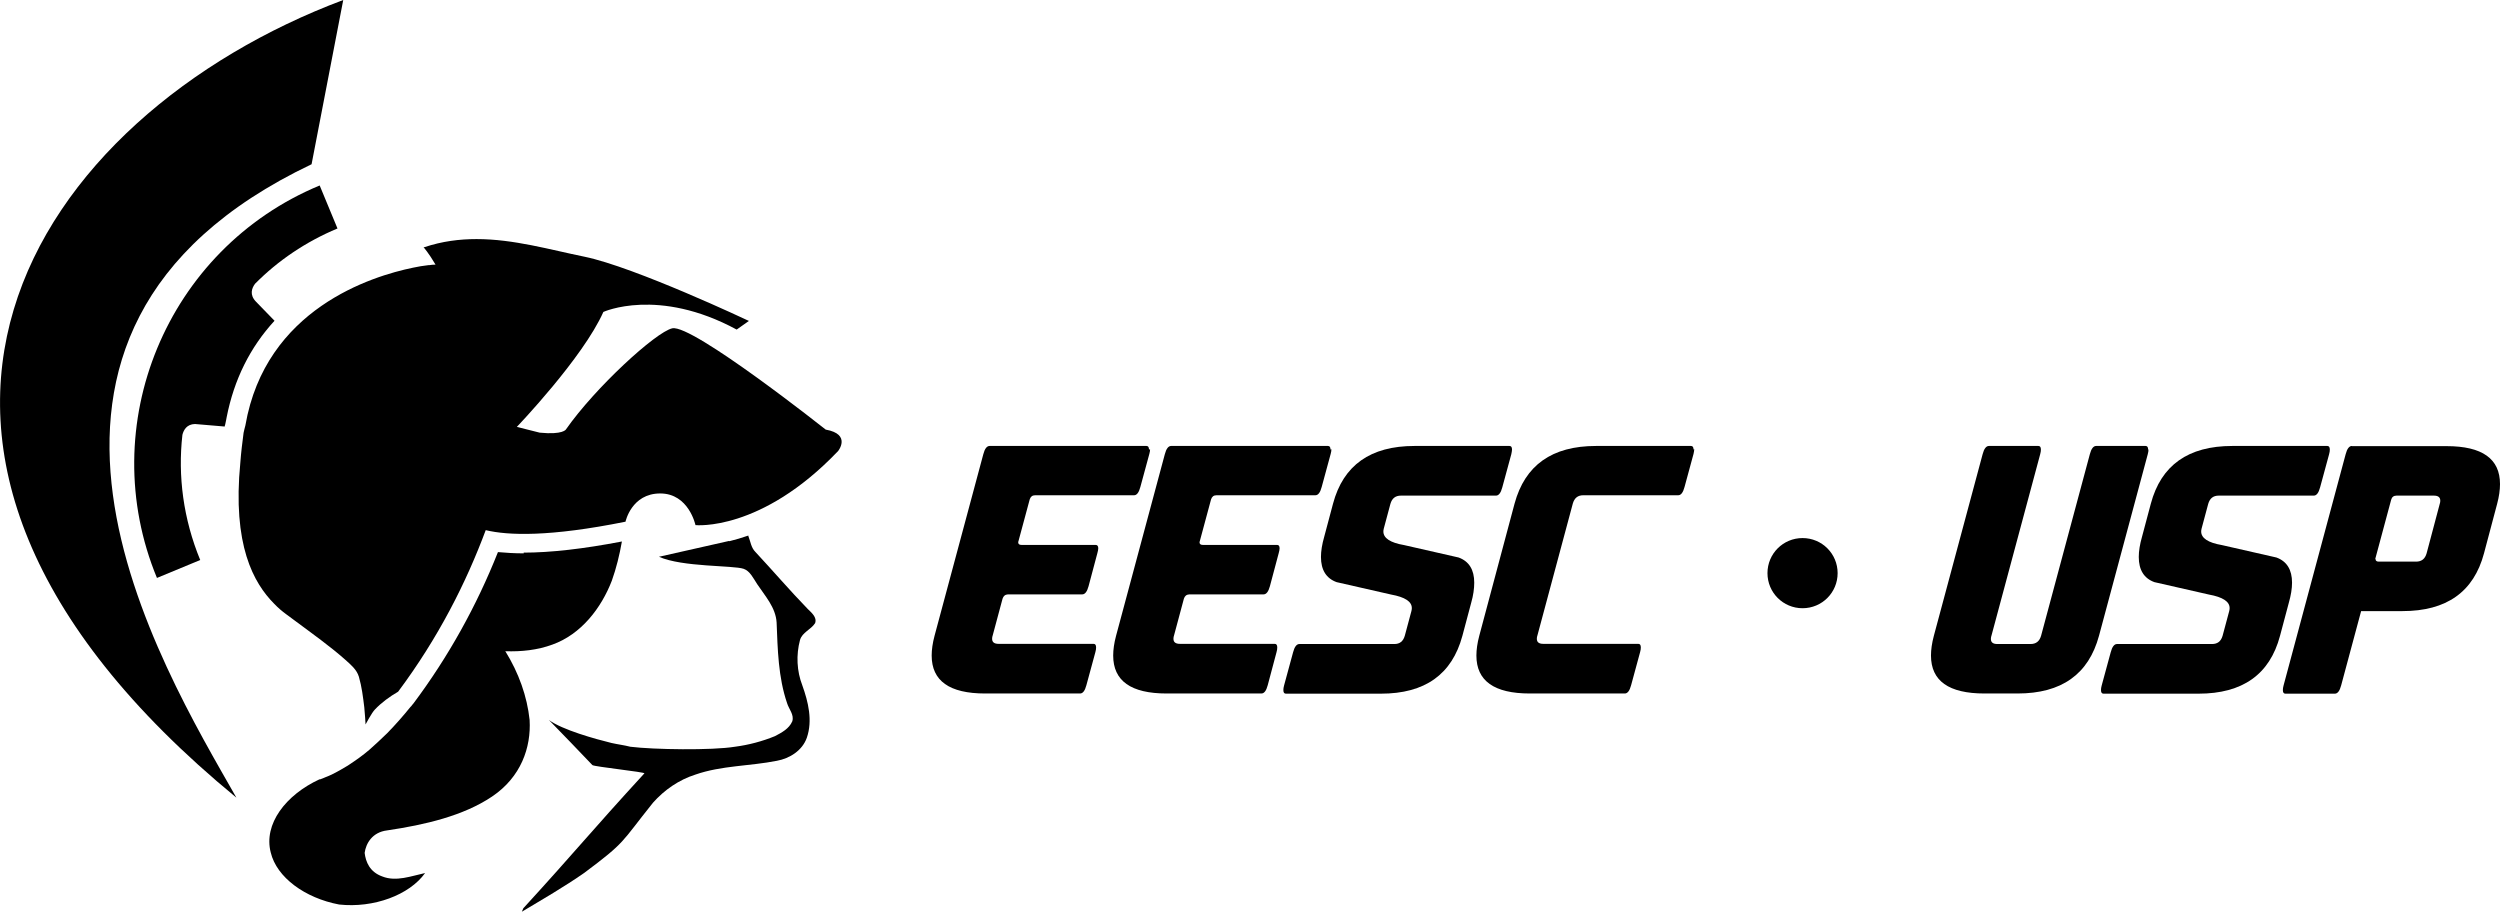
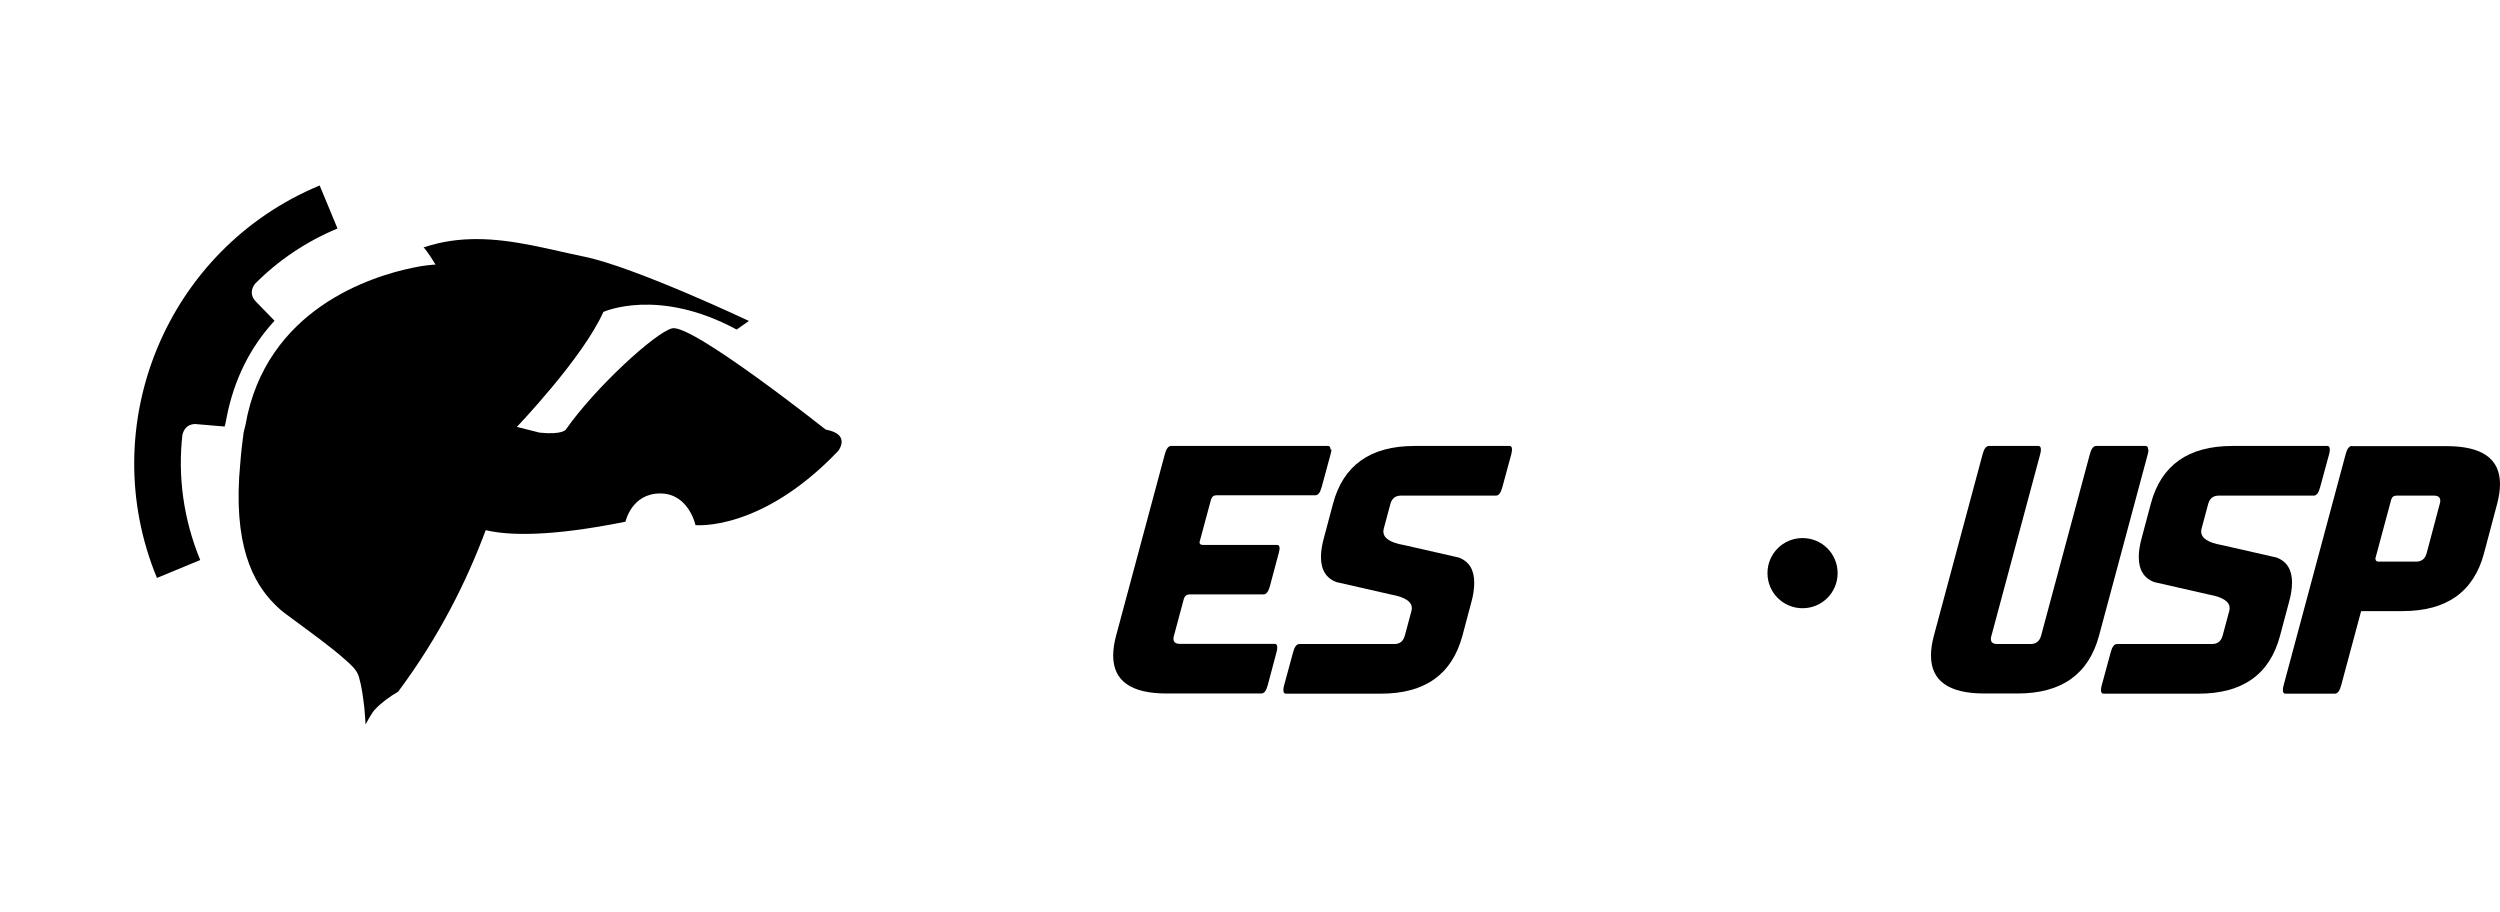
<svg xmlns="http://www.w3.org/2000/svg" id="Camada_1" width="138.97" height="50.68" viewBox="0 0 138.97 50.68">
  <defs>
    <style>.cls-1{fill-rule:evenodd;}</style>
  </defs>
  <g id="Camada_1-2">
    <g id="_2410981138896">
-       <path class="cls-1" d="M13.14,44.34c-4.17-7.34-15.53-25.82,4.18-35.21h0l1.76-9.13C2.03,6.4-10.74,24.72,13.14,44.34h0Z" />
      <path class="cls-1" d="M23.55,13.75s.28.31.66.96h0c-.12,0-.24.01-.35.03h-.05c-.28.03-.57.08-.85.14h0c-2.28.47-8.2,2.28-9.32,8.77h0c-.04.14-.07.28-.1.41h0c-.07.54-.14,1.1-.18,1.65h0c-.45,4.6.74,6.7,1.88,7.85h0c.21.22.44.42.69.6h0c.18.14.35.26.5.37h0c.94.7,1.9,1.38,2.77,2.15h0c.3.27.63.54.75.94h0c.16.55.23,1.13.3,1.7h0c.03.24.07.95.07.95,0,0,.35-.66.52-.83h0c.37-.39.81-.71,1.29-.99h0c2.24-3,3.79-6.08,4.87-8.98h0c1.25.3,3.55.38,7.77-.47h0s.33-1.57,1.93-1.57h0c1.59,0,1.96,1.76,1.96,1.76h0s3.64.38,7.93-4.12h0s.75-.93-.69-1.19h0s-7.42-5.88-8.53-5.63h0c-.92.21-4.28,3.29-5.91,5.62h0s-.16.31-1.46.18h0l-1.27-.32s3.67-3.83,4.81-6.39h0s3.03-1.39,7.41.98h0l.68-.48s-6.33-2.99-9.14-3.57h0c-1.92-.39-3.93-.98-6-.98h0c-.95,0-1.91.12-2.9.45h-.04Z" />
      <path class="cls-1" d="M8.74,32.12l2.39-.99c-.94-2.28-1.25-4.67-.99-6.96h0c.07-.28.25-.59.7-.6h0l1.65.14s.01-.08.03-.12h0l.05-.24.03-.16c.41-2.09,1.3-3.88,2.66-5.36h0l-1.03-1.06h0c-.37-.38-.24-.75-.05-1h0c1.27-1.28,2.81-2.33,4.58-3.07h0l-.99-2.39c-8.51,3.53-12.56,13.33-9.04,21.83h0v-.02s.01,0,.01,0Z" />
-       <path class="cls-1" d="M29.12,30.76c-.52,0-1-.03-1.44-.07h0c-1.19,3-2.76,5.82-4.68,8.39h0s-.06.07-.09.11h0l-.07.09h-.01c-.41.51-.85,1.01-1.31,1.48h0c-.32.31-.65.62-.99.92h0c-.35.3-.73.57-1.11.82h0s-.06.04-.09.06h0c-.3.18-.59.35-.9.5h0c-.11.05-.22.1-.33.14h0c-.1.04-.2.09-.3.12h-.04c-1.88.87-3.12,2.49-2.71,4.07h0c.33,1.38,1.9,2.53,3.8,2.89h0c1.92.21,3.91-.53,4.78-1.75h0c-.75.16-1.61.5-2.38.19h0c-.7-.25-.92-.81-.98-1.31h0c.07-.52.42-1.15,1.25-1.25h0c2.1-.31,4.24-.81,5.83-1.88h0c1.61-1.08,2.18-2.73,2.09-4.26h0c-.14-1.31-.6-2.61-1.35-3.82h0c.89.03,1.78-.06,2.62-.37h0c1.59-.57,2.71-2.02,3.3-3.55h0c.25-.7.43-1.44.56-2.18-2.13.41-3.97.62-5.47.62h.01v.03h.01Z" />
-       <path class="cls-1" d="M40.53,30.07h0l-3.9.88c1.3.58,4.14.47,4.71.67h0c.35.12.54.53.75.85h0c.44.66,1.03,1.3,1.08,2.13h0c.06,1.5.09,3.04.58,4.48h0c.1.34.41.65.29,1.02h0c-.18.41-.58.62-.96.82h0c-.71.29-1.46.49-2.23.59h0c-1.28.21-4.52.16-5.81,0h0c-.35-.09-.7-.13-1.05-.21h0c-.9-.22-2.74-.73-3.48-1.28h0c.81.83,1.62,1.67,2.42,2.51h0c.1.09,2.96.39,2.89.46h0c-3.01,3.28-3.73,4.22-6.73,7.5h0s-.06.14-.08.19c1.17-.7,2.35-1.38,3.47-2.16h0c2.34-1.75,2-1.63,3.82-3.9h0c.63-.71,1.44-1.27,2.35-1.56h0c1.46-.51,3.04-.47,4.54-.77h0c.71-.13,1.41-.57,1.66-1.28h0c.33-.96.08-1.99-.25-2.91h0c-.31-.8-.35-1.69-.13-2.52h0c.12-.43.61-.58.84-.94h0c.12-.33-.21-.59-.41-.79h0c-1-1.03-1.93-2.12-2.91-3.17h0c-.24-.24-.27-.58-.39-.88h0v-.03h0c-.37.13-.72.23-1.04.31h-.03Z" />
-       <path class="cls-1" d="M63.87,24.99h0c0-.14-.05-.2-.14-.2h-8.72c-.15,0-.27.15-.35.46h0l-2.71,10.09c-.11.41-.16.78-.16,1.1h0c0,1.41.99,2.11,2.97,2.11h5.28c.15,0,.27-.15.35-.46h0l.5-1.84c.03-.1.04-.19.04-.26h0c0-.14-.05-.2-.14-.2h-5.28c-.24,0-.36-.09-.36-.28h0s0-.1.03-.18h0l.55-2.05c.05-.15.14-.23.3-.24h4.13c.15,0,.27-.15.35-.45h0l.49-1.84c.03-.11.05-.2.05-.27h0c0-.13-.05-.19-.15-.19h-4.12c-.12,0-.18-.05-.18-.14h0s0-.05.02-.09h0l.62-2.3c.05-.15.14-.23.3-.23h5.5c.15,0,.27-.15.35-.46h0l.5-1.84c.03-.1.04-.19.04-.26h0l-.05.02h0Z" />
      <path class="cls-1" d="M73.96,24.99h0c0-.14-.05-.2-.14-.2h-8.72c-.15,0-.27.15-.35.46h0l-2.71,10.09c-.11.41-.16.78-.16,1.1h0c0,1.41.99,2.11,2.97,2.11h5.27c.15,0,.27-.15.35-.46h0l.49-1.84c.03-.1.04-.19.04-.26h0c0-.14-.05-.2-.14-.2h-5.27c-.24,0-.36-.09-.36-.28h0s0-.1.03-.18h0l.55-2.05c.05-.15.14-.23.3-.24h4.13c.15,0,.27-.15.35-.45h0l.49-1.84c.03-.11.05-.2.05-.27h0c0-.13-.05-.19-.14-.19h-4.13c-.12,0-.18-.05-.18-.14h0s0-.05.02-.09h0l.62-2.3c.05-.15.14-.23.3-.23h5.5c.15,0,.27-.15.35-.46h0l.5-1.84c.03-.1.04-.19.04-.26h0s-.05.02-.05.02Z" />
      <path class="cls-1" d="M84.05,24.99h0c0-.14-.05-.2-.14-.2h-5.28c-2.45,0-3.96,1.07-4.53,3.21h0l-.49,1.84c-.12.42-.18.79-.18,1.12h0c0,.72.29,1.19.87,1.4h0l3.03.69c.77.14,1.15.39,1.15.75h0s0,.11-.02.16h0l-.37,1.38c-.09.31-.28.46-.58.46h-5.28c-.15,0-.27.15-.35.46h0l-.5,1.84c-.03.1-.04.19-.04.26h0c0,.14.05.2.14.2h5.28c2.45,0,3.95-1.07,4.53-3.21h0l.49-1.84c.12-.42.17-.79.17-1.12h0c0-.72-.29-1.19-.87-1.4h0l-3.03-.69c-.77-.13-1.15-.39-1.15-.75h0s0-.11.02-.16h0l.37-1.38c.09-.31.28-.46.59-.46h5.28c.15,0,.27-.15.35-.46h0l.5-1.84c.03-.1.03-.19.04-.26Z" />
-       <path class="cls-1" d="M94.14,24.99h0c0-.14-.05-.2-.14-.2h-5.28c-2.45,0-3.95,1.07-4.53,3.21h0l-1.96,7.34c-.11.41-.16.78-.16,1.1h0c0,1.41.99,2.11,2.97,2.11h5.28c.15,0,.27-.15.35-.46h0l.5-1.84c.03-.1.04-.19.04-.26h0c0-.14-.05-.2-.14-.2h-5.28c-.24,0-.36-.09-.36-.28h0s0-.1.03-.18h0l1.97-7.34c.09-.31.28-.46.58-.46h5.28c.15,0,.27-.15.35-.46h0l.5-1.84c.03-.1.03-.19.04-.26h-.01s-.03.02-.03.02Z" />
      <path class="cls-1" d="M119.41,24.99h0c0-.14-.05-.2-.14-.2h-2.75c-.15,0-.27.15-.35.46h0l-2.71,10.09c-.09.31-.28.46-.59.46h-1.84c-.24,0-.36-.09-.36-.28h0s0-.1.03-.18h0l2.71-10.09c.03-.1.04-.19.04-.26h0c0-.14-.05-.2-.14-.2h-2.75c-.15,0-.27.15-.35.46h0l-2.71,10.09c-.11.41-.16.78-.16,1.1h0c0,1.41.99,2.11,2.97,2.11h1.84c2.45,0,3.95-1.07,4.53-3.21h0l2.71-10.09c.03-.1.04-.19.04-.26,0,0-.02,0-.02,0Z" />
      <path class="cls-1" d="M129.51,24.99h0c0-.14-.05-.2-.14-.2h-5.28c-2.45,0-3.96,1.07-4.53,3.21h0l-.49,1.84c-.12.42-.18.79-.18,1.12h0c0,.72.29,1.19.87,1.4h0l3.03.69c.77.14,1.15.39,1.15.75h0s0,.11-.02.16h0l-.37,1.38c-.09.31-.28.46-.59.46h-5.28c-.15,0-.27.15-.35.46h0l-.5,1.84c-.03.1-.04.19-.04.26h0c0,.14.05.2.14.2h5.28c2.45,0,3.96-1.07,4.53-3.21h0l.49-1.84c.12-.42.18-.79.18-1.12h0c0-.72-.29-1.19-.87-1.4h0l-3.03-.69c-.77-.13-1.15-.39-1.15-.75h0s0-.11.02-.16h0l.37-1.38c.09-.31.28-.46.59-.46h5.28c.15,0,.27-.15.35-.46h0l.5-1.84c.03-.1.04-.19.04-.26Z" />
      <path class="cls-1" d="M130.74,24.79c-.15,0-.27.15-.35.46h0l-3.45,12.85c-.03.1-.04.19-.04.26h0c0,.14.05.2.14.2h2.75c.15,0,.27-.15.35-.46h0l1.11-4.13h2.3c2.45,0,3.96-1.07,4.53-3.21h0l.73-2.75c.11-.41.16-.78.16-1.1,0-1.41-.99-2.11-2.97-2.11h-5.27,0ZM132.04,31.07s0-.05.02-.09h0l.86-3.2c.04-.15.14-.23.3-.23h2.07c.24,0,.36.09.36.28h0s0,.1-.03.18h0l-.73,2.75c-.09.31-.28.46-.59.46h-2.07c-.12,0-.18-.05-.18-.15h-.01Z" />
      <path class="cls-1" d="M98.25,31.86c0,1.08.87,1.95,1.95,1.95s1.95-.87,1.95-1.95-.87-1.95-1.95-1.95h0c-1.08,0-1.95.87-1.95,1.95h0Z" />
    </g>
  </g>
</svg>